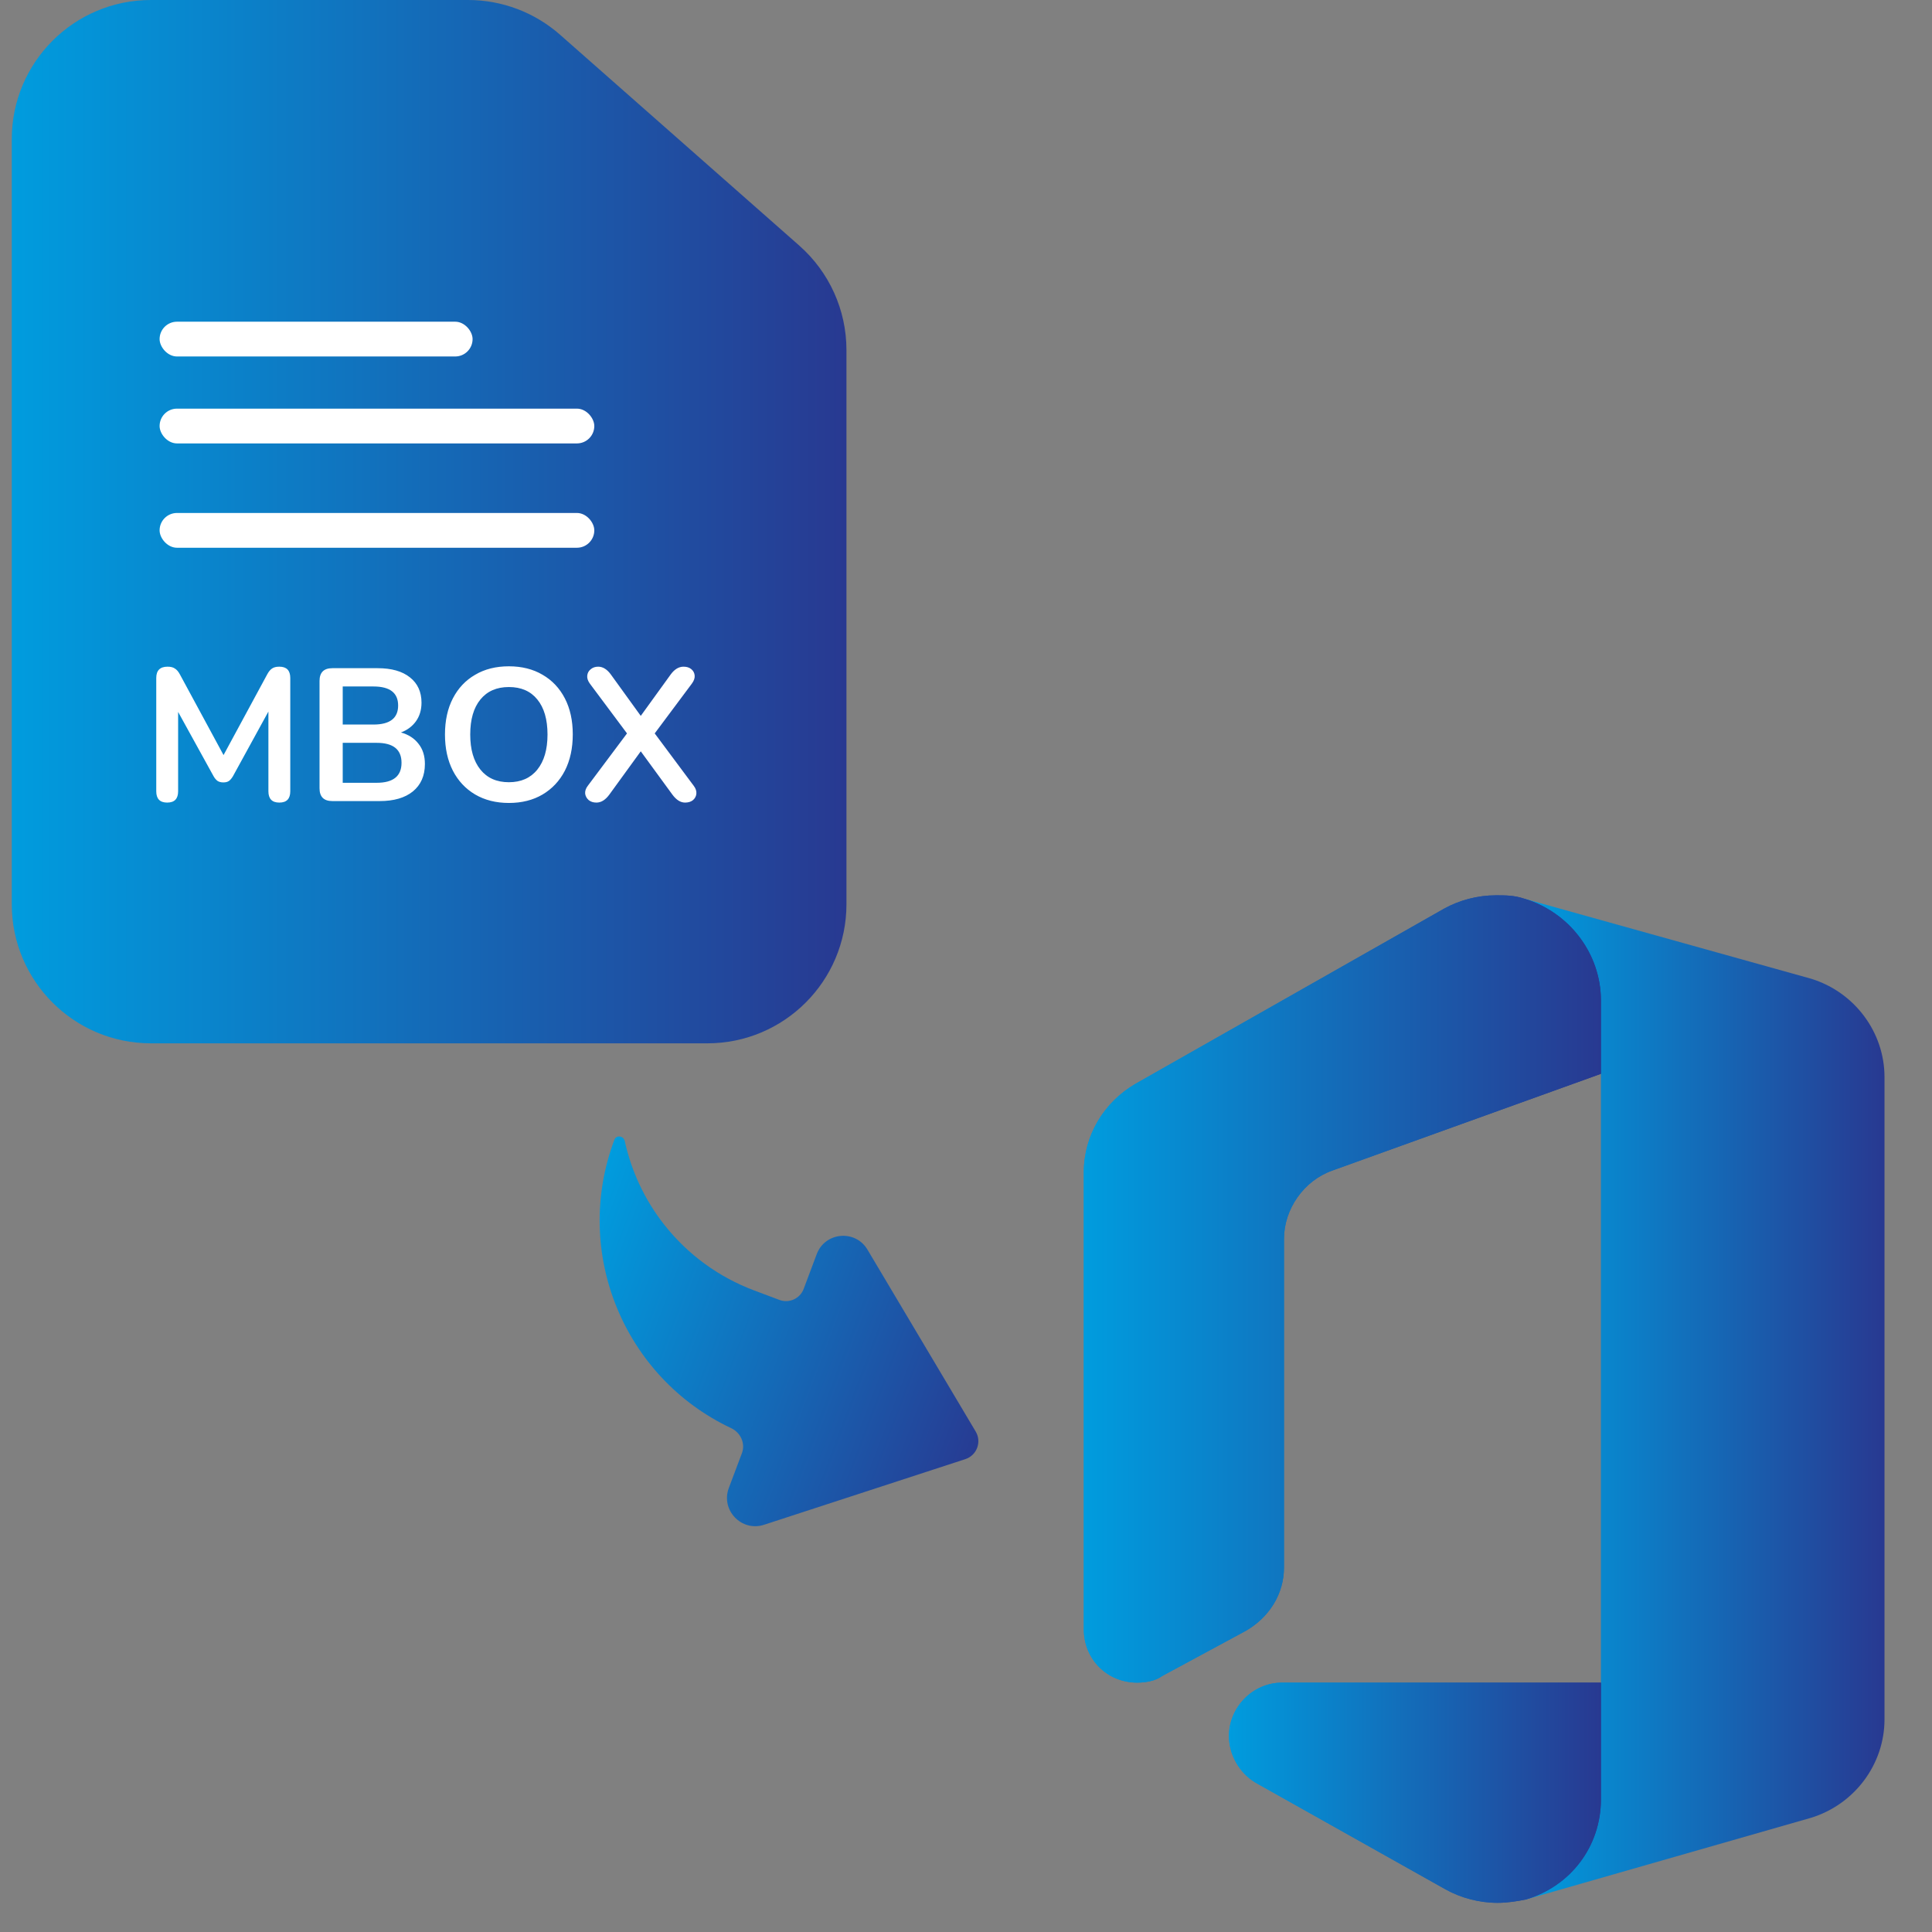
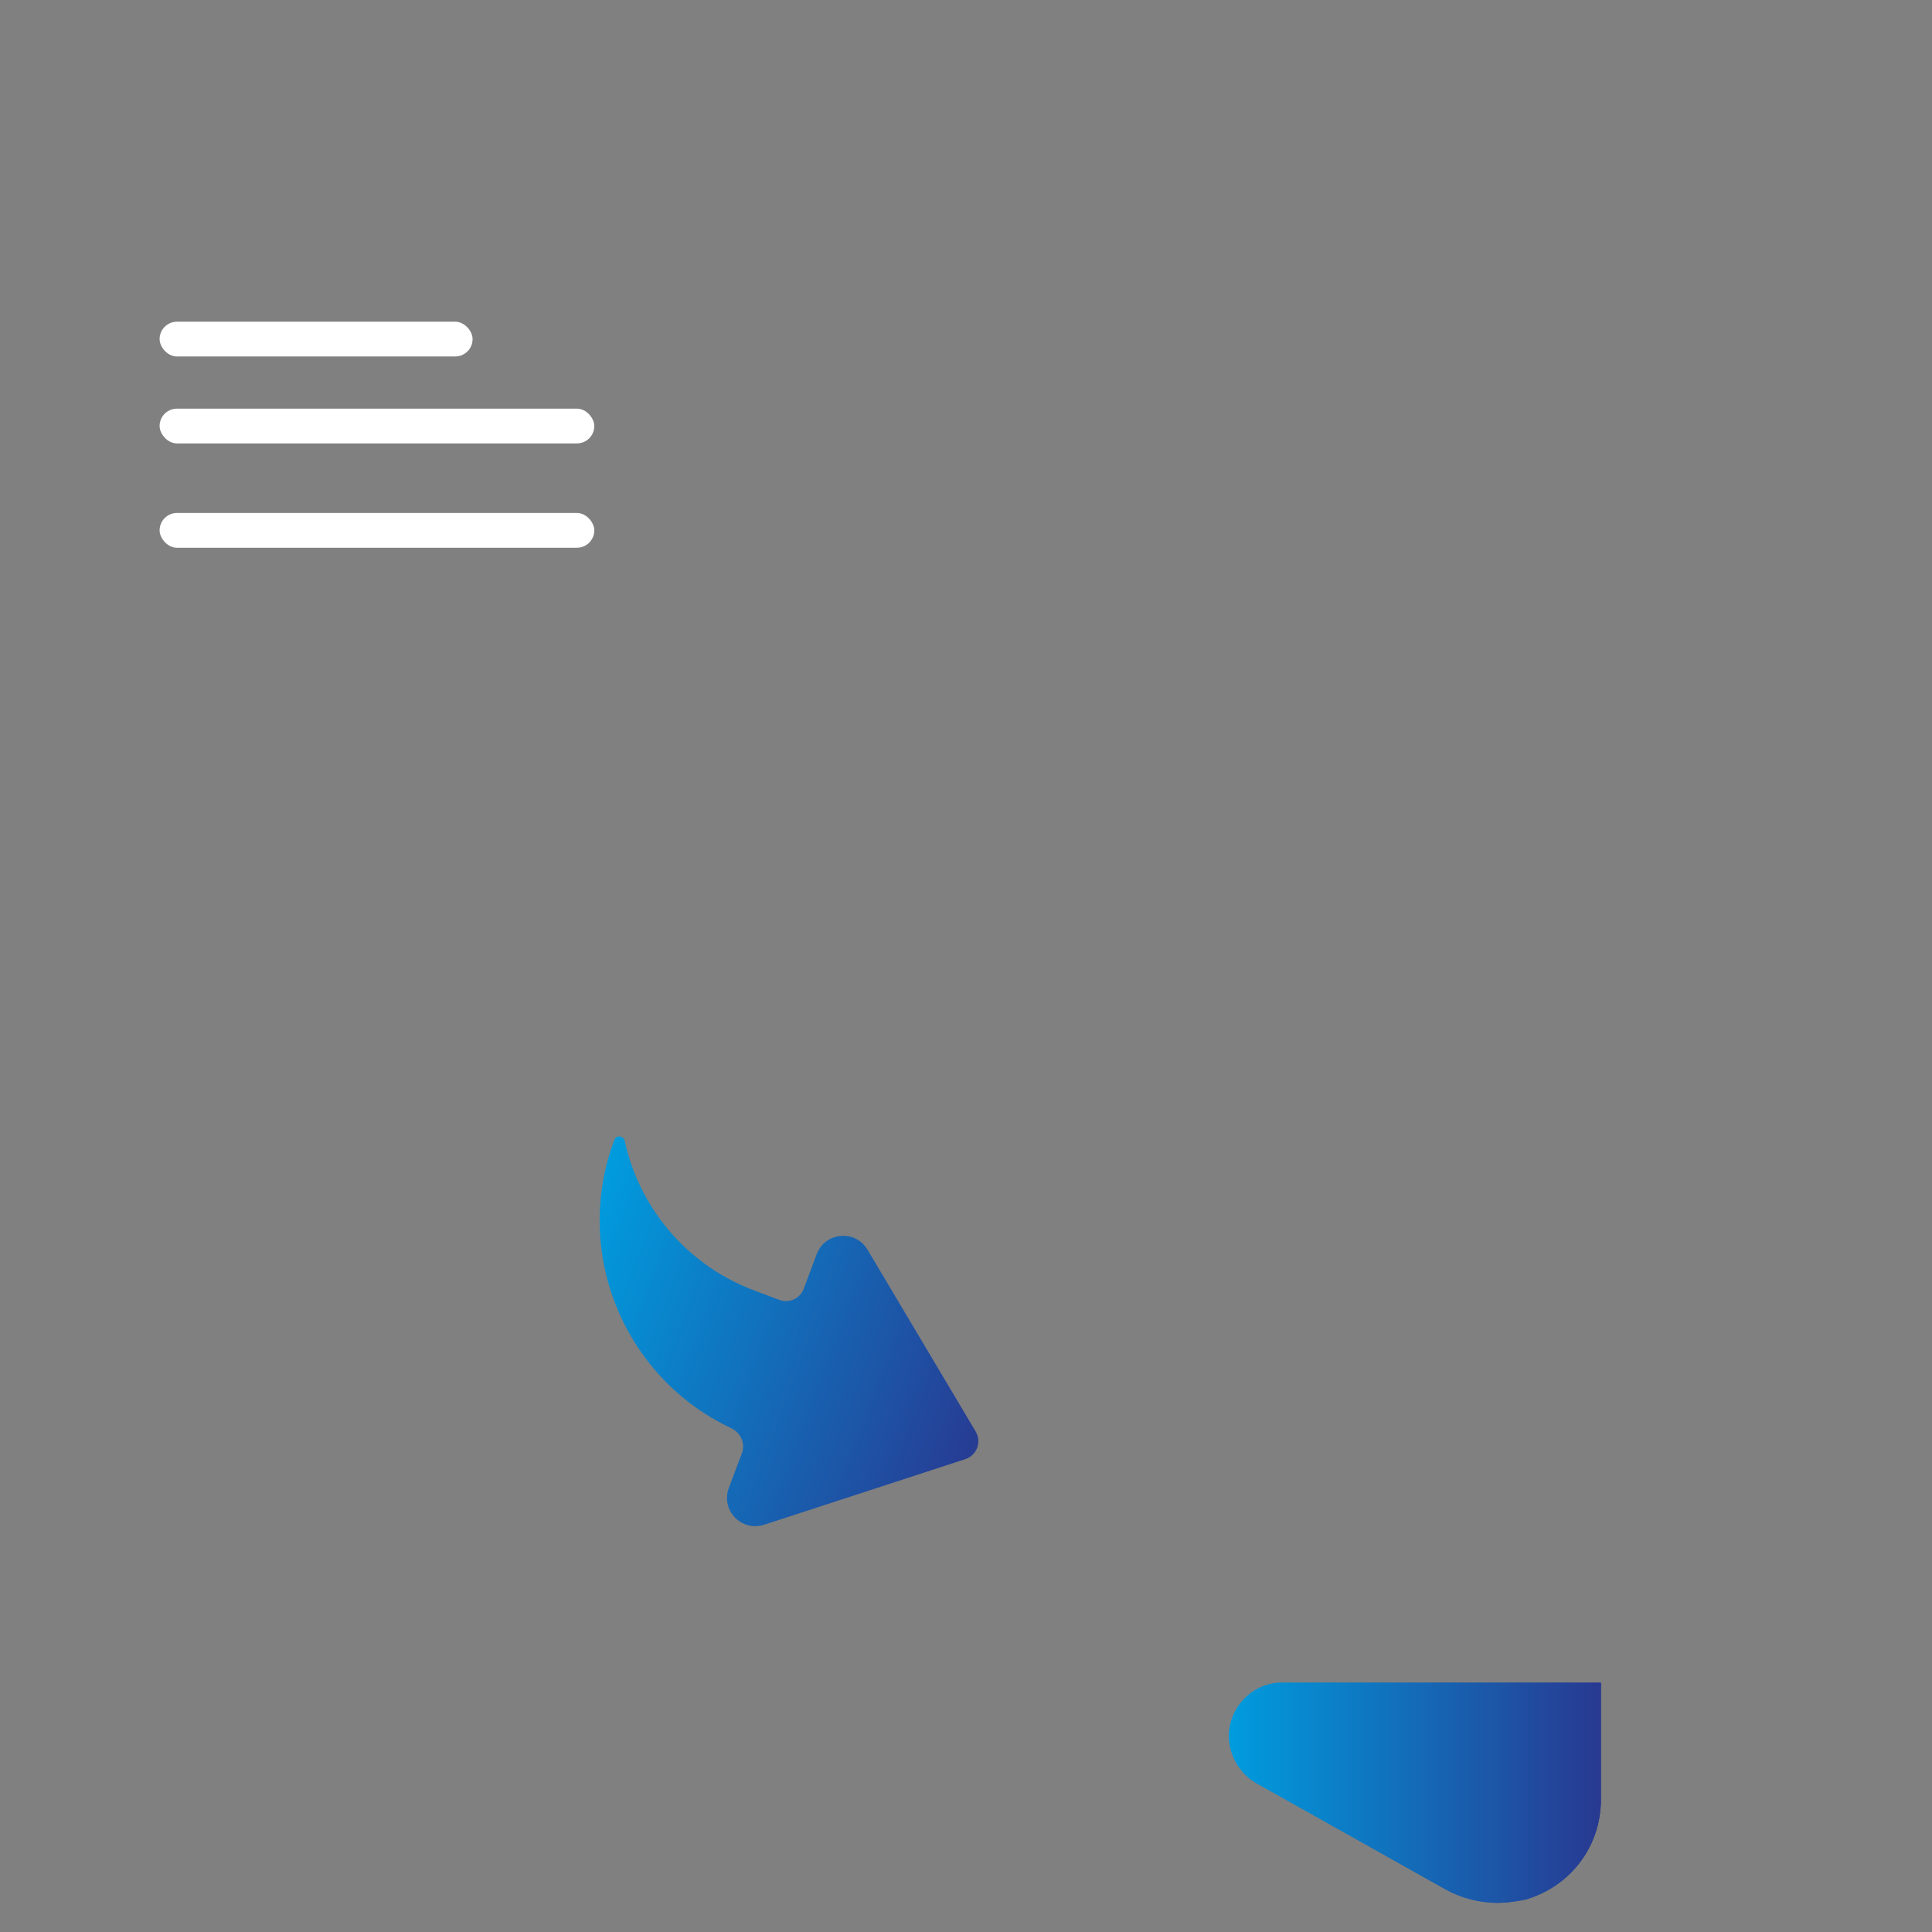
<svg xmlns="http://www.w3.org/2000/svg" width="41" height="41" viewBox="0 0 41 41" fill="none">
  <rect x="0" y="0" width="41" height="41" fill="#808080" stroke="none" />
-   <path fill-rule="evenodd" clip-rule="evenodd" d="M11.885 0.737C11.345 0.262 10.652 0 9.933 0H3.202C1.572 0 0.25 1.322 0.25 2.952V19.189C0.25 20.819 1.572 22.141 3.202 22.141H15.011C16.641 22.141 17.963 20.819 17.963 19.189V7.427C17.963 6.579 17.598 5.773 16.962 5.212L11.885 0.737Z" fill="url(#paint0_linear_180_2)" />
  <rect x="3.387" y="6.827" width="6.642" height="0.738" rx="0.369" fill="white" />
  <rect x="3.387" y="8.672" width="9.225" height="0.738" rx="0.369" fill="white" />
  <rect x="3.387" y="10.886" width="9.225" height="0.738" rx="0.369" fill="white" />
  <path d="M17.055 27.353C16.977 27.559 16.746 27.664 16.54 27.586L16.002 27.384C15.253 27.103 14.596 26.623 14.101 25.996C13.687 25.472 13.4 24.862 13.258 24.214C13.234 24.102 13.078 24.081 13.038 24.188V24.188C12.139 26.582 13.244 29.237 15.517 30.308C15.717 30.402 15.822 30.632 15.745 30.838L15.467 31.576C15.29 32.047 15.737 32.514 16.215 32.358L20.486 30.965C20.73 30.885 20.837 30.6 20.706 30.38L18.409 26.519C18.152 26.087 17.509 26.144 17.332 26.615L17.055 27.353Z" fill="url(#paint1_linear_180_2)" />
-   <path d="M3.548 17.032C3.393 17.032 3.316 16.952 3.316 16.792V14.388C3.316 14.228 3.396 14.148 3.556 14.148C3.623 14.148 3.675 14.161 3.712 14.188C3.752 14.212 3.788 14.255 3.82 14.316L4.744 16.024L5.668 14.316C5.7 14.255 5.735 14.212 5.772 14.188C5.809 14.161 5.861 14.148 5.928 14.148C6.083 14.148 6.16 14.228 6.16 14.388V16.792C6.16 16.952 6.083 17.032 5.928 17.032C5.773 17.032 5.696 16.952 5.696 16.792V15.1L4.944 16.472C4.917 16.517 4.889 16.551 4.86 16.572C4.831 16.593 4.791 16.604 4.74 16.604C4.689 16.604 4.648 16.593 4.616 16.572C4.584 16.548 4.556 16.515 4.532 16.472L3.78 15.108V16.792C3.78 16.952 3.703 17.032 3.548 17.032ZM7.053 17C6.871 17 6.781 16.909 6.781 16.728V14.452C6.781 14.271 6.871 14.18 7.053 14.18H8.013C8.309 14.18 8.538 14.245 8.701 14.376C8.863 14.504 8.945 14.683 8.945 14.912C8.945 15.064 8.906 15.195 8.829 15.304C8.751 15.413 8.645 15.493 8.509 15.544C8.669 15.589 8.793 15.669 8.881 15.784C8.971 15.896 9.017 16.039 9.017 16.212C9.017 16.463 8.931 16.657 8.761 16.796C8.593 16.932 8.358 17 8.057 17H7.053ZM7.273 15.376H7.925C8.274 15.376 8.449 15.241 8.449 14.972C8.449 14.703 8.274 14.568 7.925 14.568H7.273V15.376ZM7.273 16.612H7.993C8.345 16.612 8.521 16.471 8.521 16.188C8.521 15.905 8.345 15.764 7.993 15.764H7.273V16.612ZM10.799 17.04C10.527 17.04 10.288 16.98 10.083 16.86C9.88 16.74 9.723 16.572 9.611 16.356C9.499 16.137 9.443 15.881 9.443 15.588C9.443 15.292 9.499 15.036 9.611 14.82C9.723 14.604 9.88 14.437 10.083 14.32C10.285 14.2 10.524 14.14 10.799 14.14C11.073 14.14 11.312 14.2 11.515 14.32C11.717 14.437 11.875 14.604 11.987 14.82C12.099 15.036 12.155 15.291 12.155 15.584C12.155 15.88 12.099 16.137 11.987 16.356C11.875 16.572 11.717 16.74 11.515 16.86C11.312 16.98 11.073 17.04 10.799 17.04ZM10.799 16.6C11.057 16.6 11.259 16.511 11.403 16.332C11.547 16.153 11.619 15.905 11.619 15.588C11.619 15.268 11.547 15.02 11.403 14.844C11.261 14.668 11.06 14.58 10.799 14.58C10.54 14.58 10.339 14.668 10.195 14.844C10.051 15.02 9.979 15.268 9.979 15.588C9.979 15.905 10.051 16.153 10.195 16.332C10.339 16.511 10.54 16.6 10.799 16.6ZM12.658 17.032C12.591 17.032 12.537 17.015 12.494 16.98C12.451 16.943 12.426 16.897 12.418 16.844C12.413 16.788 12.431 16.732 12.474 16.676L13.306 15.564L12.518 14.508C12.475 14.449 12.457 14.393 12.462 14.34C12.467 14.284 12.491 14.239 12.534 14.204C12.577 14.167 12.63 14.148 12.694 14.148C12.793 14.148 12.882 14.203 12.962 14.312L13.598 15.192L14.234 14.312C14.314 14.203 14.405 14.148 14.506 14.148C14.573 14.148 14.627 14.165 14.67 14.2C14.713 14.235 14.737 14.28 14.742 14.336C14.747 14.389 14.727 14.447 14.682 14.508L13.894 15.564L14.722 16.676C14.765 16.732 14.783 16.788 14.778 16.844C14.773 16.897 14.749 16.943 14.706 16.98C14.663 17.015 14.607 17.032 14.538 17.032C14.442 17.032 14.353 16.976 14.27 16.864L13.598 15.944L12.93 16.864C12.847 16.976 12.757 17.032 12.658 17.032Z" fill="white" />
-   <path d="M32.346 19.071L33.974 22.788V35.708L32.381 40.31L38.434 38.576C39.355 38.292 39.992 37.443 39.992 36.487V22.858C39.992 21.903 39.355 21.053 38.434 20.77L32.346 19.071Z" fill="url(#paint2_linear_180_2)" />
-   <path d="M24.664 35.567L26.434 34.611C26.929 34.328 27.248 33.832 27.248 33.266V26.292C27.248 25.655 27.673 25.053 28.274 24.841L33.974 22.788V21.23C33.974 20.239 33.301 19.354 32.345 19.071C32.133 19 31.956 19 31.744 19C31.354 19 30.965 19.106 30.646 19.283L24.097 23C23.425 23.39 23 24.098 23 24.876V34.576C23 35.213 23.496 35.708 24.133 35.708C24.31 35.708 24.522 35.673 24.664 35.567Z" fill="url(#paint3_linear_180_2)" />
  <path d="M33.974 35.708H27.212C26.575 35.708 26.08 36.239 26.08 36.841C26.08 37.23 26.292 37.62 26.646 37.832L30.681 40.098C31 40.275 31.39 40.381 31.779 40.381C31.991 40.381 32.204 40.346 32.381 40.31C33.336 40.027 33.974 39.178 33.974 38.186V35.708Z" fill="url(#paint4_linear_180_2)" />
-   <path d="M24.664 35.567L26.434 34.611C26.929 34.328 27.248 33.832 27.248 33.266V26.292C27.248 25.655 27.673 25.053 28.274 24.841L33.974 22.788V21.23C33.974 20.239 33.301 19.354 32.345 19.071C32.133 19 31.956 19 31.744 19C31.354 19 30.965 19.106 30.646 19.283L24.097 23C23.425 23.39 23 24.098 23 24.876V34.576C23 35.213 23.496 35.708 24.133 35.708C24.31 35.708 24.522 35.673 24.664 35.567Z" fill="url(#paint5_linear_180_2)" />
  <path d="M33.974 35.708H27.212C26.575 35.708 26.08 36.239 26.08 36.841C26.08 37.23 26.292 37.62 26.646 37.832L30.681 40.098C31 40.275 31.39 40.381 31.779 40.381C31.991 40.381 32.204 40.346 32.381 40.31C33.336 40.027 33.974 39.178 33.974 38.186V35.708Z" fill="url(#paint6_linear_180_2)" />
  <defs>
    <linearGradient id="paint0_linear_180_2" x1="0.25" y1="11.07" x2="17.963" y2="11.07" gradientUnits="userSpaceOnUse">
      <stop stop-color="#009CDE" />
      <stop offset="1" stop-color="#283991" />
    </linearGradient>
    <linearGradient id="paint1_linear_180_2" x1="11.838" y1="27.381" x2="20.961" y2="30.81" gradientUnits="userSpaceOnUse">
      <stop stop-color="#009CDE" />
      <stop offset="1" stop-color="#283991" />
    </linearGradient>
    <linearGradient id="paint2_linear_180_2" x1="32.346" y1="29.69" x2="39.992" y2="29.69" gradientUnits="userSpaceOnUse">
      <stop stop-color="#009CDE" />
      <stop offset="1" stop-color="#283991" />
    </linearGradient>
    <linearGradient id="paint3_linear_180_2" x1="23" y1="27.354" x2="33.974" y2="27.354" gradientUnits="userSpaceOnUse">
      <stop stop-color="#009CDE" />
      <stop offset="1" stop-color="#283991" />
    </linearGradient>
    <linearGradient id="paint4_linear_180_2" x1="26.08" y1="38.045" x2="33.974" y2="38.045" gradientUnits="userSpaceOnUse">
      <stop stop-color="#009CDE" />
      <stop offset="1" stop-color="#283991" />
    </linearGradient>
    <linearGradient id="paint5_linear_180_2" x1="23" y1="27.354" x2="33.974" y2="27.354" gradientUnits="userSpaceOnUse">
      <stop stop-color="#009CDE" />
      <stop offset="1" stop-color="#283991" />
    </linearGradient>
    <linearGradient id="paint6_linear_180_2" x1="26.08" y1="38.045" x2="33.974" y2="38.045" gradientUnits="userSpaceOnUse">
      <stop stop-color="#009CDE" />
      <stop offset="1" stop-color="#283991" />
    </linearGradient>
  </defs>
</svg>